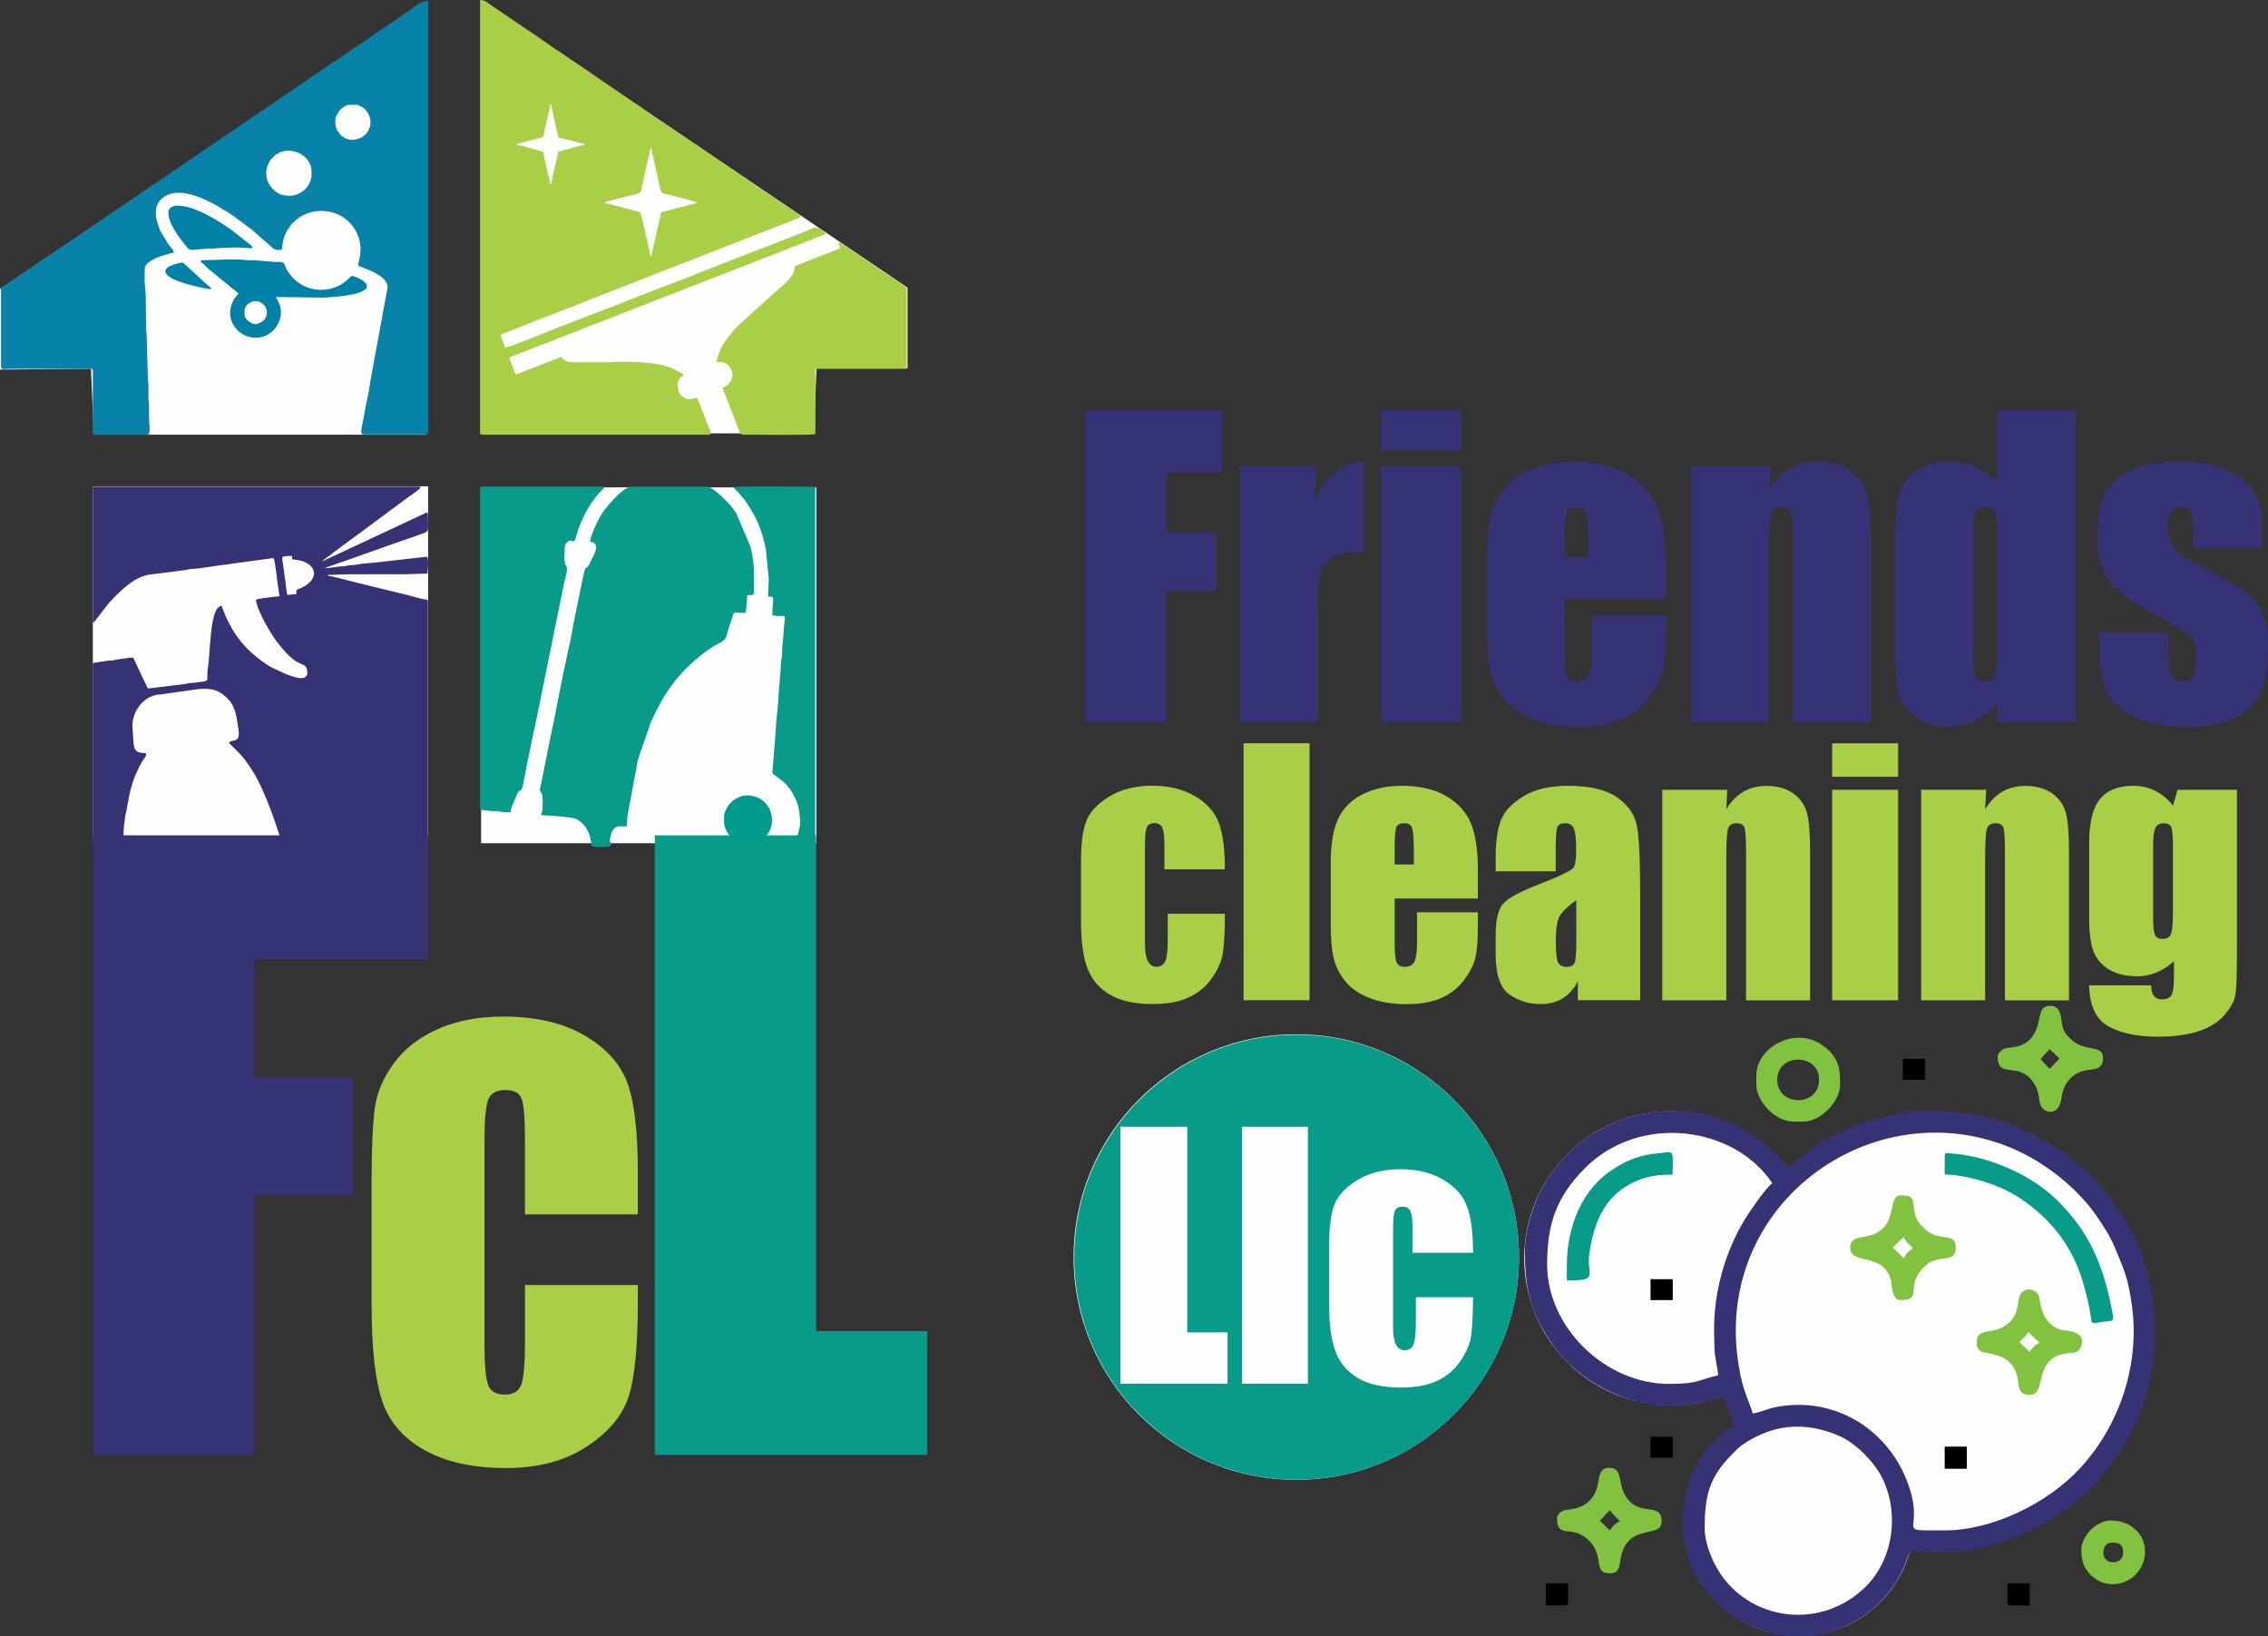
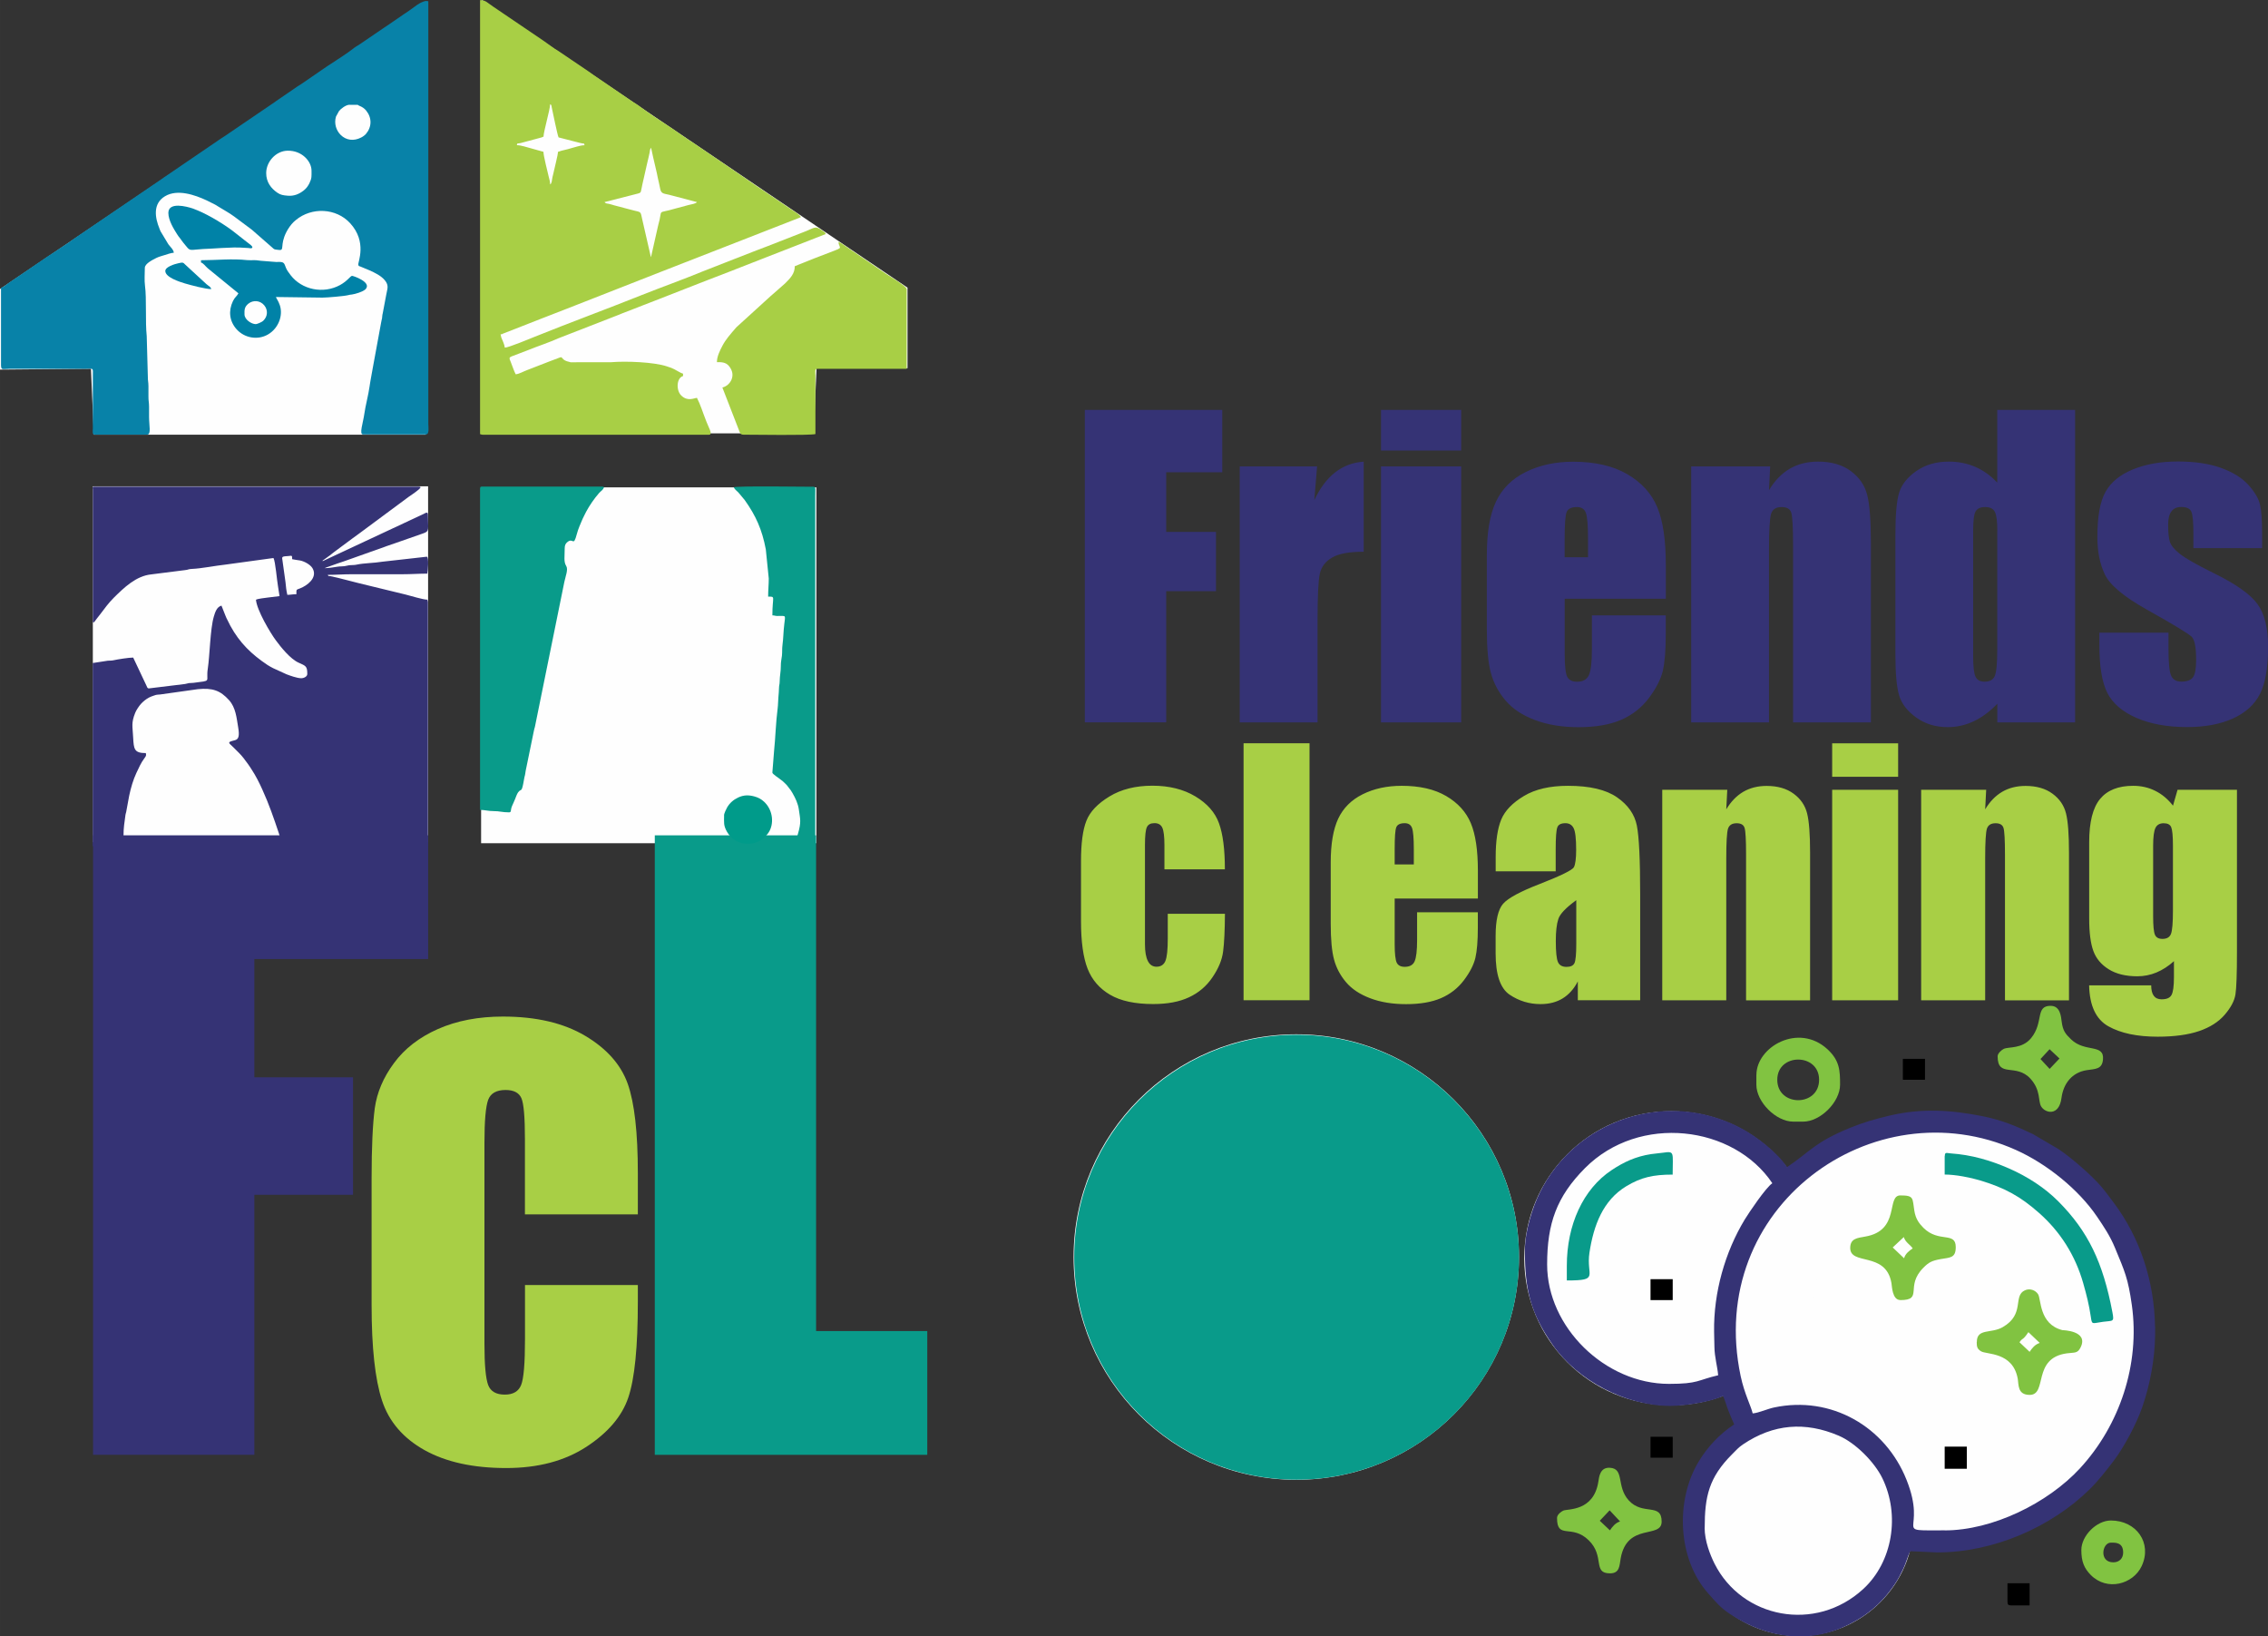
<svg xmlns="http://www.w3.org/2000/svg" xml:space="preserve" width="44.616mm" height="32.18mm" version="1.1" style="shape-rendering:geometricPrecision; text-rendering:geometricPrecision; image-rendering:optimizeQuality; fill-rule:evenodd; clip-rule:evenodd" viewBox="0 0 407.78 294.12">
  <rect x="0" y="0" width="407.78" height="294.12" fill="#333333" stroke="none" />
  <defs>
    <style type="text/css">
   
    .fil0 {fill:#FEFEFE}
    .fil9 {fill:#A8CF45}
    .fil10 {fill:#0882A8}
    .fil5 {fill:#353375}
    .fil8 {fill:black}
    .fil11 {fill:#0082A7}
    .fil12 {fill:#009B8A}
    .fil7 {fill:#81C341}
    .fil4 {fill:#FEFEFE;fill-rule:nonzero}
    .fil2 {fill:#A8CF45;fill-rule:nonzero}
    .fil3 {fill:#099B8A;fill-rule:nonzero}
    .fil1 {fill:#353375;fill-rule:nonzero}
    .fil6 {fill:#81C341;fill-rule:nonzero}
   
  </style>
  </defs>
  <g id="Capa_x0020_1">
    <g id="_2141456640240">
      <path class="fil0" d="M347.73 200.22c21.55,0 39.03,17.47 39.03,39.03 0,21.55 -17.47,39.03 -39.03,39.03 -21.55,0 -39.03,-17.47 -39.03,-39.03 0,-21.55 17.47,-39.03 39.03,-39.03z" />
      <path class="fil0" d="M323.45 252.74c11.41,0 20.67,9.25 20.67,20.67 0,11.41 -9.25,20.67 -20.67,20.67 -11.42,0 -20.67,-9.25 -20.67,-20.67 0,-11.41 9.25,-20.67 20.67,-20.67z" />
      <path class="fil0" d="M300.49 199.76c14.6,0 26.43,11.83 26.43,26.43 0,14.6 -11.83,26.43 -26.43,26.43 -14.6,0 -26.43,-11.83 -26.43,-26.43 0,-14.6 11.83,-26.43 26.43,-26.43z" />
      <path class="fil0" d="M233.07 185.93c22.11,0 40.04,17.93 40.04,40.04 0,22.11 -17.93,40.04 -40.04,40.04 -22.11,0 -40.04,-17.93 -40.04,-40.04 0,-22.11 17.93,-40.04 40.04,-40.04z" />
      <polygon class="fil0" points="16.69,87.42 76.97,87.42 76.97,151.4 16.69,151.4 " />
      <polygon class="fil0" points="86.5,87.61 146.78,87.61 146.78,151.58 86.5,151.58 " />
      <polygon class="fil0" points="86.63,77.9 146.3,77.9 146.82,66.04 163.17,66.19 163.17,51.71 86.63,0 " />
      <polygon class="fil0" points="76.54,78.14 16.87,78.14 16.35,66.29 -0,66.44 -0,51.96 76.54,0.25 " />
      <polygon class="fil1" points="16.73,150.16 76.98,150.16 76.98,172.4 45.73,172.4 45.73,193.66 63.47,193.66 63.47,214.78 45.73,214.78 45.73,261.52 16.73,261.52 " />
      <path class="fil2" d="M114.67 218.3l-20.29 0 0 -13.53c0,-3.94 -0.21,-6.39 -0.64,-7.37 -0.43,-0.97 -1.38,-1.46 -2.84,-1.46 -1.64,0 -2.69,0.59 -3.13,1.77 -0.44,1.2 -0.67,3.76 -0.67,7.7l0 36.15c0,3.79 0.23,6.25 0.67,7.42 0.44,1.15 1.44,1.72 2.99,1.72 1.49,0 2.48,-0.57 2.94,-1.74 0.46,-1.15 0.69,-3.88 0.69,-8.16l0 -9.8 20.29 0 0 3.04c0,8.08 -0.57,13.81 -1.71,17.17 -1.13,3.38 -3.66,6.34 -7.55,8.88 -3.91,2.54 -8.7,3.81 -14.41,3.81 -5.93,0 -10.82,-1.07 -14.68,-3.22 -3.84,-2.15 -6.4,-5.12 -7.65,-8.93 -1.25,-3.81 -1.87,-9.52 -1.87,-17.16l0 -22.75c0,-5.61 0.2,-9.82 0.57,-12.62 0.39,-2.81 1.53,-5.52 3.45,-8.11 1.9,-2.59 4.55,-4.65 7.93,-6.14 3.38,-1.49 7.27,-2.23 11.67,-2.23 5.96,0 10.88,1.15 14.78,3.46 3.87,2.3 6.42,5.17 7.65,8.62 1.22,3.45 1.82,8.8 1.82,16.07l0 7.4z" />
      <path class="fil3" d="M117.73 261.52l48.99 0 0 -22.24 -19.99 0c0,-29.7 0,-59.41 0,-89.12l-29 0 0 111.36z" />
      <path class="fil3" d="M233.13 186.01c22.09,0 39.99,17.91 39.99,39.99 0,22.09 -17.91,39.99 -39.99,39.99 -22.09,0 -39.99,-17.91 -39.99,-39.99 0,-22.09 17.91,-39.99 39.99,-39.99z" />
      <path class="fil1" d="M195.05 73.68l24.71 0 0 11.22 -10.08 0 0 10.72 8.95 0 0 10.65 -8.95 0 0 23.58 -14.63 0 0 -56.18zm41.76 10.16l-0.5 6.06c2.05,-4.36 5.01,-6.65 8.88,-6.91l0 16.19c-2.57,0 -4.46,0.34 -5.67,1.04 -1.21,0.7 -1.94,1.66 -2.22,2.9 -0.27,1.23 -0.41,4.08 -0.41,8.56l0 18.18 -13.99 0 0 -46.02 13.92 0zm25.91 -10.16l0 7.31 -14.42 0 0 -7.31 14.42 0zm0 10.16l0 46.02 -14.42 0 0 -46.02 14.42 0zm36.79 23.79l-18.18 0 0 9.98c0,2.08 0.15,3.43 0.45,4.04 0.31,0.6 0.89,0.9 1.75,0.9 1.08,0 1.8,-0.4 2.15,-1.2 0.37,-0.8 0.54,-2.36 0.54,-4.65l0 -6.08 13.28 0 0 3.41c0,2.85 -0.18,5.04 -0.53,6.57 -0.37,1.53 -1.21,3.16 -2.52,4.9 -1.31,1.74 -2.99,3.04 -5.02,3.92 -2.02,0.86 -4.56,1.3 -7.61,1.3 -2.96,0 -5.58,-0.43 -7.85,-1.29 -2.26,-0.85 -4.02,-2.02 -5.29,-3.52 -1.27,-1.49 -2.13,-3.14 -2.62,-4.93 -0.49,-1.79 -0.73,-4.39 -0.73,-7.82l0 -13.43c0,-4.02 0.54,-7.2 1.63,-9.53 1.09,-2.32 2.86,-4.11 5.34,-5.34 2.49,-1.24 5.33,-1.86 8.55,-1.86 3.93,0 7.17,0.75 9.73,2.24 2.56,1.49 4.36,3.47 5.39,5.93 1.03,2.45 1.54,5.92 1.54,10.38l0 6.1zm-13.99 -7.46l0 -3.36c0,-2.39 -0.13,-3.92 -0.39,-4.62 -0.26,-0.7 -0.79,-1.04 -1.6,-1.04 -0.99,0 -1.61,0.3 -1.85,0.89 -0.24,0.59 -0.36,2.18 -0.36,4.77l0 3.36 4.19 0zm32.75 -16.33l-0.21 4.27c1.02,-1.7 2.26,-2.98 3.73,-3.85 1.47,-0.85 3.16,-1.28 5.09,-1.28 2.4,0 4.37,0.57 5.89,1.7 1.53,1.13 2.51,2.56 2.95,4.29 0.44,1.72 0.66,4.59 0.66,8.62l0 32.27 -13.99 0 0 -31.88c0,-3.16 -0.11,-5.1 -0.32,-5.79 -0.2,-0.7 -0.78,-1.04 -1.74,-1.04 -1.01,0 -1.63,0.4 -1.89,1.2 -0.25,0.81 -0.38,2.94 -0.38,6.4l0 31.11 -13.99 0 0 -46.02 14.2 0zm54.83 -10.16l0 56.18 -13.99 0 0 -3.35c-1.35,1.41 -2.76,2.45 -4.24,3.15 -1.49,0.7 -3.04,1.05 -4.66,1.05 -2.18,0 -4.07,-0.57 -5.67,-1.72 -1.6,-1.15 -2.63,-2.47 -3.08,-3.98 -0.45,-1.5 -0.67,-3.95 -0.67,-7.36l0 -21.55c0,-3.54 0.22,-6.05 0.67,-7.53 0.45,-1.48 1.49,-2.78 3.11,-3.91 1.62,-1.12 3.56,-1.68 5.81,-1.68 1.74,0 3.33,0.32 4.78,0.95 1.44,0.63 2.76,1.56 3.94,2.83l0 -13.08 13.99 0zm-13.99 21.73c0,-1.68 -0.14,-2.82 -0.44,-3.4 -0.3,-0.58 -0.88,-0.86 -1.74,-0.86 -0.85,0 -1.42,0.26 -1.72,0.78 -0.3,0.52 -0.44,1.68 -0.44,3.48l0 22.55c0,1.87 0.14,3.1 0.43,3.69 0.28,0.59 0.82,0.89 1.62,0.89 0.91,0 1.53,-0.33 1.82,-0.99 0.31,-0.65 0.46,-2.26 0.46,-4.83l0 -21.3zm47.62 3.12l-12.36 0 0 -2.5c0,-2.13 -0.12,-3.47 -0.37,-4.04 -0.24,-0.57 -0.85,-0.85 -1.82,-0.85 -0.78,0 -1.37,0.26 -1.76,0.78 -0.39,0.52 -0.59,1.3 -0.59,2.34 0,1.41 0.09,2.45 0.3,3.1 0.19,0.66 0.78,1.39 1.76,2.17 0.97,0.79 2.98,1.94 6.02,3.44 4.06,1.99 6.71,3.86 7.98,5.62 1.27,1.75 1.91,4.31 1.91,7.66 0,3.75 -0.49,6.58 -1.46,8.49 -0.97,1.91 -2.59,3.39 -4.87,4.42 -2.28,1.03 -5.02,1.54 -8.24,1.54 -3.55,0 -6.6,-0.56 -9.13,-1.66 -2.53,-1.11 -4.27,-2.62 -5.22,-4.51 -0.95,-1.89 -1.42,-4.76 -1.42,-8.59l0 -2.21 12.43 0 0 2.9c0,2.46 0.15,4.06 0.46,4.8 0.32,0.73 0.94,1.1 1.85,1.1 0.99,0 1.68,-0.25 2.07,-0.75 0.39,-0.5 0.59,-1.55 0.59,-3.14 0,-2.2 -0.25,-3.57 -0.76,-4.13 -0.53,-0.56 -3.24,-2.2 -8.13,-4.94 -4.11,-2.31 -6.62,-4.4 -7.52,-6.3 -0.9,-1.88 -1.35,-4.12 -1.35,-6.71 0,-3.68 0.48,-6.39 1.46,-8.13 0.97,-1.75 2.62,-3.1 4.94,-4.05 2.32,-0.95 5.02,-1.42 8.08,-1.42 3.05,0 5.65,0.39 7.78,1.16 2.14,0.78 3.78,1.8 4.92,3.08 1.14,1.27 1.83,2.45 2.07,3.54 0.25,1.09 0.37,2.79 0.37,5.1l0 2.67z" />
      <path class="fil2" d="M220.22 156.27l-10.86 0 0 -4.38c0,-1.52 -0.13,-2.55 -0.38,-3.1 -0.25,-0.54 -0.72,-0.82 -1.4,-0.82 -0.68,0 -1.14,0.23 -1.37,0.71 -0.23,0.48 -0.35,1.54 -0.35,3.19l0 17.86c0,1.35 0.18,2.37 0.53,3.04 0.34,0.67 0.86,1.01 1.54,1.01 0.79,0 1.32,-0.35 1.61,-1.05 0.28,-0.7 0.42,-2.02 0.42,-3.98l0 -4.49 10.28 0c-0.02,3.02 -0.13,5.29 -0.33,6.79 -0.19,1.51 -0.84,3.06 -1.92,4.64 -1.07,1.59 -2.48,2.78 -4.22,3.59 -1.73,0.81 -3.87,1.21 -6.43,1.21 -3.25,0 -5.84,-0.55 -7.75,-1.67 -1.9,-1.11 -3.25,-2.67 -4.04,-4.67 -0.79,-2.02 -1.19,-4.86 -1.19,-8.56l0 -10.76c0,-3.22 0.32,-5.65 0.97,-7.28 0.64,-1.64 2.03,-3.09 4.15,-4.38 2.11,-1.28 4.68,-1.93 7.72,-1.93 3.01,0 5.58,0.64 7.72,1.92 2.13,1.28 3.55,2.88 4.25,4.83 0.71,1.95 1.06,4.7 1.06,8.27zm15.23 -22.66l0 46.2 -11.86 0 0 -46.2 11.86 0zm30.26 27.92l-14.95 0 0 8.21c0,1.71 0.13,2.82 0.37,3.32 0.25,0.5 0.73,0.74 1.44,0.74 0.89,0 1.48,-0.33 1.77,-0.98 0.3,-0.66 0.45,-1.94 0.45,-3.83l0 -5 10.92 0 0 2.8c0,2.35 -0.15,4.15 -0.44,5.4 -0.3,1.26 -0.99,2.6 -2.07,4.03 -1.08,1.43 -2.46,2.5 -4.13,3.22 -1.66,0.71 -3.75,1.07 -6.26,1.07 -2.43,0 -4.58,-0.35 -6.45,-1.06 -1.86,-0.7 -3.31,-1.66 -4.35,-2.89 -1.04,-1.23 -1.75,-2.58 -2.15,-4.06 -0.4,-1.47 -0.6,-3.61 -0.6,-6.43l0 -11.05c0,-3.31 0.45,-5.92 1.34,-7.84 0.9,-1.91 2.36,-3.38 4.39,-4.39 2.04,-1.02 4.38,-1.53 7.03,-1.53 3.23,0 5.9,0.61 8,1.84 2.1,1.23 3.58,2.85 4.43,4.88 0.85,2.02 1.27,4.87 1.27,8.54l0 5.01zm-11.51 -6.13l0 -2.76c0,-1.97 -0.11,-3.22 -0.32,-3.8 -0.21,-0.57 -0.65,-0.86 -1.31,-0.86 -0.82,0 -1.32,0.24 -1.52,0.73 -0.2,0.49 -0.29,1.79 -0.29,3.92l0 2.76 3.45 0zm25.53 1.23l-10.81 0 0 -2.54c0,-2.93 0.34,-5.19 1.01,-6.79 0.67,-1.59 2.03,-2.99 4.07,-4.21 2.03,-1.22 4.67,-1.83 7.93,-1.83 3.89,0 6.83,0.69 8.81,2.07 1.98,1.37 3.16,3.07 3.56,5.07 0.4,2.01 0.6,6.14 0.6,12.4l0 19 -11.21 0 0 -3.38c-0.7,1.36 -1.62,2.38 -2.73,3.06 -1.11,0.68 -2.43,1.02 -3.98,1.02 -2.02,0 -3.86,-0.56 -5.55,-1.69 -1.68,-1.14 -2.52,-3.61 -2.52,-7.44l0 -3.11c0,-2.83 0.45,-4.76 1.34,-5.79 0.9,-1.03 3.12,-2.23 6.66,-3.59 3.79,-1.49 5.81,-2.48 6.08,-3 0.26,-0.52 0.4,-1.56 0.4,-3.14 0,-1.98 -0.15,-3.26 -0.45,-3.86 -0.29,-0.59 -0.79,-0.9 -1.48,-0.9 -0.79,0 -1.28,0.25 -1.46,0.76 -0.19,0.5 -0.29,1.81 -0.29,3.92l0 3.96zm3.68 5.19c-1.86,1.35 -2.94,2.48 -3.23,3.4 -0.3,0.92 -0.45,2.22 -0.45,3.93 0,1.97 0.13,3.22 0.39,3.8 0.25,0.57 0.77,0.86 1.54,0.86 0.73,0 1.2,-0.22 1.42,-0.67 0.22,-0.45 0.33,-1.62 0.33,-3.52l0 -7.79zm27.15 -19.85l-0.18 3.52c0.84,-1.4 1.86,-2.45 3.07,-3.16 1.21,-0.7 2.6,-1.05 4.19,-1.05 1.98,0 3.59,0.47 4.85,1.4 1.26,0.92 2.06,2.1 2.42,3.52 0.36,1.41 0.54,3.78 0.54,7.09l0 26.54 -11.51 0 0 -26.22c0,-2.6 -0.09,-4.2 -0.26,-4.76 -0.17,-0.57 -0.64,-0.86 -1.43,-0.86 -0.83,0 -1.34,0.33 -1.56,0.98 -0.2,0.66 -0.31,2.41 -0.31,5.27l0 25.58 -11.51 0 0 -37.85 11.68 0zm30.72 -8.35l0 6.02 -11.86 0 0 -6.02 11.86 0zm0 8.35l0 37.85 -11.86 0 0 -37.85 11.86 0zm15.83 0l-0.18 3.52c0.84,-1.4 1.86,-2.45 3.07,-3.16 1.21,-0.7 2.6,-1.05 4.19,-1.05 1.98,0 3.59,0.47 4.85,1.4 1.26,0.92 2.06,2.1 2.42,3.52 0.36,1.41 0.54,3.78 0.54,7.09l0 26.54 -11.51 0 0 -26.22c0,-2.6 -0.09,-4.2 -0.26,-4.76 -0.17,-0.57 -0.64,-0.86 -1.43,-0.86 -0.83,0 -1.34,0.33 -1.56,0.98 -0.2,0.66 -0.31,2.41 -0.31,5.27l0 25.58 -11.51 0 0 -37.85 11.68 0zm45.09 0l0 29.16c0,3.93 -0.09,6.48 -0.27,7.63 -0.18,1.15 -0.83,2.37 -1.93,3.65 -1.11,1.29 -2.65,2.27 -4.61,2.94 -1.98,0.67 -4.46,1.01 -7.45,1.01 -3.68,0 -6.63,-0.62 -8.86,-1.87 -2.23,-1.25 -3.38,-3.7 -3.46,-7.36l11.16 0c0,1.67 0.62,2.51 1.87,2.51 0.9,0 1.49,-0.25 1.78,-0.77 0.29,-0.52 0.44,-1.6 0.44,-3.23l0 -2.86c-0.99,0.9 -2.04,1.57 -3.13,2.03 -1.1,0.46 -2.25,0.69 -3.46,0.69 -2.08,0 -3.8,-0.42 -5.14,-1.26 -1.35,-0.84 -2.27,-1.94 -2.76,-3.29 -0.5,-1.36 -0.75,-3.3 -0.75,-5.81l0 -13.75c0,-3.59 0.65,-6.18 1.95,-7.76 1.3,-1.58 3.29,-2.37 5.95,-2.37 1.45,0 2.77,0.3 3.97,0.9 1.2,0.59 2.27,1.48 3.2,2.67l0.82 -2.86 10.69 0zm-11.51 10.04c0,-1.73 -0.11,-2.83 -0.31,-3.31 -0.2,-0.48 -0.66,-0.71 -1.36,-0.71 -0.69,0 -1.18,0.27 -1.46,0.81 -0.28,0.54 -0.43,1.62 -0.43,3.21l0 12.72c0,1.69 0.11,2.79 0.32,3.29 0.21,0.51 0.67,0.76 1.35,0.76 0.79,0 1.31,-0.3 1.54,-0.91 0.23,-0.6 0.35,-1.99 0.35,-4.14l0 -11.72z" />
-       <path class="fil4" d="M213.47 202.55l0 36.97 7.24 0 0 9.23 -19.27 0 0 -46.2 12.03 0zm21.69 0l0 46.2 -11.86 0 0 -46.2 11.86 0zm29.67 22.66l-10.86 0 0 -4.38c0,-1.52 -0.13,-2.55 -0.38,-3.1 -0.25,-0.54 -0.72,-0.82 -1.4,-0.82 -0.68,0 -1.14,0.23 -1.37,0.71 -0.23,0.48 -0.35,1.54 -0.35,3.19l0 17.86c0,1.35 0.18,2.37 0.53,3.04 0.34,0.67 0.86,1.01 1.54,1.01 0.79,0 1.32,-0.35 1.61,-1.05 0.28,-0.7 0.42,-2.03 0.42,-3.98l0 -4.49 10.28 0c-0.02,3.02 -0.13,5.29 -0.33,6.79 -0.19,1.51 -0.84,3.06 -1.92,4.64 -1.07,1.59 -2.48,2.78 -4.21,3.59 -1.73,0.81 -3.88,1.21 -6.43,1.21 -3.25,0 -5.84,-0.55 -7.75,-1.67 -1.9,-1.11 -3.25,-2.67 -4.04,-4.67 -0.79,-2.02 -1.19,-4.86 -1.19,-8.56l0 -10.76c0,-3.22 0.32,-5.65 0.97,-7.28 0.64,-1.64 2.02,-3.09 4.15,-4.38 2.11,-1.28 4.68,-1.93 7.72,-1.93 3.01,0 5.58,0.64 7.72,1.92 2.13,1.28 3.55,2.88 4.25,4.83 0.71,1.95 1.06,4.7 1.06,8.27z" />
      <path class="fil5" d="M306.5 274.65c0,-5.64 0.76,-9.06 4.92,-13.22 0.72,-0.72 1.12,-1.21 1.98,-1.79 5.46,-3.68 11.17,-4.13 17.19,-1.56 3.03,1.29 6.45,4.76 7.85,7.64 3.21,6.6 1.88,15.05 -3.45,19.94 -8.58,7.87 -21.79,5.26 -26.73,-4.59 -0.79,-1.58 -1.77,-4.09 -1.77,-6.42zm80.99 -36.18l0 1.46c-0.08,4.43 -0.87,8.87 -2.35,13.12 -1.02,2.91 -3.21,7.05 -5.08,9.52 -1.31,1.73 -2.83,3.67 -4.35,5.16 -6.91,6.78 -17.26,11.34 -27.39,11.34l-4.87 -0.22c-0.47,0.97 -0.74,2.1 -1.25,3.17 -0.5,1.05 -0.87,1.78 -1.49,2.71 -2.42,3.62 -5.39,6.06 -9.43,7.83 -2,0.87 -4.04,1.38 -6.07,1.55l-3.31 0c-3.78,-0.32 -7.46,-1.72 -10.81,-3.94 -1.86,-1.23 -2.6,-2.22 -3.88,-3.64 -5.63,-6.24 -6.01,-16.84 -1.79,-23.8 1.64,-2.71 3.76,-4.93 6.38,-6.68 -0.36,-0.75 -0.71,-1.65 -1.05,-2.5 -0.35,-0.87 -0.59,-1.85 -0.95,-2.59 -2.03,0.98 -6.47,1.77 -9.52,1.77 -7.99,0 -16.66,-4.57 -21.11,-10.97 -3.92,-5.63 -5,-9.76 -5,-16.91 0,-3.69 1.43,-7.91 2.65,-10.4 6.36,-13 22.6,-18.75 36.08,-11.73 2.93,1.53 6.64,4.44 8.41,7.08 4.14,-2.77 4.88,-4.42 11.31,-7.05 2.39,-0.98 4.44,-1.57 7.1,-2.2 5.81,-1.37 11.07,-1.03 16.83,0.12 3.39,0.68 6.12,1.84 8.97,3.2l4.6 2.7c2.27,1.51 6.03,4.77 7.77,6.84 0.78,0.93 1.38,1.77 2.12,2.75 4.87,6.46 7.32,14.31 7.46,22.3zm-37.84 36.63c-9.79,0 -3,0.59 -6.86,-9.08 -3.81,-9.56 -13.54,-15.2 -23.85,-13 -1.16,0.25 -2.73,0.97 -3.81,1.06 -0.31,-1.34 -1.49,-3.54 -2.16,-6.69 -6.44,-30.42 23.88,-52.16 49.51,-40.66 5.53,2.48 11.25,7.09 14.57,11.99 1.22,1.8 2.34,3.46 3.23,5.62 1.74,4.21 2.34,5.43 3.02,10.26 1.5,10.63 -2.18,21.63 -9.36,29.39 -5.77,6.23 -15.7,11.12 -24.29,11.12zm-40.72 -27.88c-3.79,0.88 -3.52,1.55 -8.85,1.55 -11.49,0 -21.91,-10.19 -21.91,-21.46 0,-7.38 1.71,-12.19 6.8,-17.32 9.79,-9.84 26.75,-7.66 33.69,2.71 -1.18,0.79 -4.22,5.31 -4.97,6.54 -3.52,5.82 -5.61,13.08 -5.5,20.2 0.01,0.81 0.05,1.8 0.06,2.7 0.02,1.81 0.54,3.5 0.67,5.08z" />
      <path class="fil3" d="M349.65 207.82l0 3.32c1.97,0 4.64,0.54 6.28,1.03 4.54,1.35 7.34,2.91 10.71,5.89 3.73,3.3 6.48,7.53 7.93,12.65 0.59,2.09 1.03,3.8 1.35,5.97 0.22,1.55 0.19,1.2 2.2,0.93 1.81,-0.24 2.03,0.09 1.69,-1.7 -1.7,-9 -4.38,-14.57 -9.73,-19.95 -2.44,-2.45 -5.54,-4.46 -8.9,-5.93 -3.31,-1.45 -6.75,-2.44 -10.41,-2.69 -0.77,-0.05 -1.1,-0.31 -1.1,0.49z" />
      <path class="fil6" d="M366.87 190.38l1.64 -1.77 1.78 1.67 -1.77 1.87 -1.65 -1.78zm-7.7 -0.49c0,3.95 3.31,1.16 5.92,4.04 1.87,2.07 1.34,4.03 1.9,4.96 0.74,1.24 3.23,1.81 3.66,-1.51 0.34,-2.61 1.9,-4.59 4.52,-5 1.57,-0.24 2.77,-0.14 2.94,-1.89 0.28,-2.93 -3.22,-1.23 -5.72,-3.64 -0.99,-0.95 -1.49,-1.52 -1.7,-3.17 -0.13,-0.99 -0.26,-2.87 -2,-2.87 -2.8,0 -1.19,2.98 -3.5,5.8 -1.63,1.99 -4.05,1.52 -4.92,1.94 -0.38,0.18 -1.1,0.8 -1.1,1.33z" />
      <path class="fil6" d="M363.1 241.29c0.65,-0.94 0.51,-0.19 1.6,-1.82l2.04 1.94c-0.87,0.27 -1.41,0.98 -1.82,1.6l-1.82 -1.72zm-7.69 -0.05c0,0.86 0.08,1.23 0.77,1.67 0.97,0.62 5.7,0.07 6.6,4.9 0.2,1.06 -0.09,2.94 2.15,2.94 3.26,0 0.4,-6.63 6.7,-7.47 1.41,-0.19 1.91,0.06 2.47,-1.09 1.46,-3.01 -3.26,-3.07 -3.28,-3.08 -4.22,-1.07 -3.8,-5.58 -4.38,-6.46 -0.46,-0.71 -1.46,-1.11 -2.36,-0.7 -2.23,1 0.09,4.28 -4.01,6.63 -2.07,1.19 -4.64,0.16 -4.64,2.66z" />
      <path class="fil6" d="M287.64 273.37l1.77 -1.87 1.87 2c-0.86,0.26 -1.4,0.98 -1.82,1.6l-1.82 -1.72zm-7.69 -0.5c0,3.97 2.64,1.01 5.71,4.03 2.93,2.89 0.63,5.93 3.81,5.93 1.77,0 1.69,-1.37 1.93,-2.72 1.18,-6.47 7.36,-3.43 7.36,-6.58 0,-3.46 -3.39,-1.02 -5.92,-3.82 -2.29,-2.53 -0.7,-5.72 -3.4,-5.86 -1.78,-0.09 -1.92,1.64 -2.06,2.5 -0.85,5.38 -5.5,4.85 -6.3,5.2 -0.39,0.17 -1.13,0.73 -1.13,1.31z" />
      <path class="fil6" d="M340.3 224.25l2 -1.87c0.3,0.98 1.11,1.31 1.6,2.04 -0.62,0.41 -1.33,0.95 -1.55,1.77l-2.04 -1.94zm1.38 9.46c4.2,0 0.78,-2.45 4.14,-5.82 0.96,-0.96 1.47,-1.25 3.1,-1.55 1.68,-0.3 2.72,-0.16 2.72,-2.15 0,-2.87 -3.05,-0.71 -5.82,-3.48 -0.81,-0.82 -1.39,-1.63 -1.62,-3.03 -0.38,-2.28 0,-2.79 -2.52,-2.79 -2.58,0 0.05,6.32 -6.32,7.4 -1.5,0.26 -2.62,0.38 -2.69,1.92 -0.17,3.41 6.4,0.61 7.41,6.45 0.1,0.56 0.13,3.04 1.6,3.04z" />
      <path class="fil7" d="M319.55 194.1c0,-4.84 7.52,-4.84 7.52,0 0,4.9 -7.52,4.9 -7.52,0zm-3.76 -0.88l0 1.77c0,3.11 3.53,6.64 6.64,6.64l1.77 0c3.11,0 6.64,-3.53 6.64,-6.64 0,-2.51 -0.05,-4.32 -2.26,-6.37 -5.2,-4.8 -12.78,-0.44 -12.78,4.6z" />
      <path class="fil3" d="M281.71 227.52l0 2.66c6.02,0 3.43,-0.78 4.07,-5 0.75,-4.93 2.44,-9.42 6.64,-11.95 2.67,-1.6 4.83,-2.08 8.32,-2.08 0,-4 0.41,-4.25 -1.7,-3.94 -0.53,0.08 -1.46,0.15 -2.2,0.26 -2.74,0.42 -4.91,1.43 -7.08,2.88 -5.13,3.4 -8.05,9.84 -8.05,17.18z" />
      <path class="fil7" d="M379.97 280.85c-2.6,0 -2.03,-3.54 -0.44,-3.54 0.74,0 2.21,-0.1 2.21,1.77 0,1.07 -0.7,1.77 -1.77,1.77zm-5.75 -2.21c0,2.05 0.49,3.27 1.7,4.49 2.94,2.96 7.62,1.66 9.15,-1.61 1.93,-4.14 -0.95,-8.19 -5.54,-8.19 -2.57,0 -5.31,2.74 -5.31,5.31z" />
      <polygon class="fil8" points="349.65,264.03 353.63,264.03 353.63,260.05 349.65,260.05 " />
-       <path class="fil8" d="M277.95 288.59l3.32 0c0.51,0 0.66,-0.15 0.66,-0.66l0 -3.32 -3.98 0 0 3.98z" />
      <path class="fil8" d="M360.94 287.93c0,0.51 0.15,0.66 0.66,0.66l3.32 0 0 -3.98 -3.98 0 0 3.32z" />
      <polygon class="fil8" points="296.76,233.71 300.75,233.71 300.75,229.95 296.76,229.95 " />
      <polygon class="fil8" points="296.76,262.04 300.75,262.04 300.75,258.28 296.76,258.28 " />
      <polygon class="fil8" points="342.13,194.1 346.11,194.1 346.11,190.34 342.13,190.34 " />
      <path class="fil5" d="M52.53 100.52c0.48,0.11 0.86,0.14 1.4,0.23 0.69,0.12 1.8,0.68 2.23,1.35 0.01,0.02 0.03,0.05 0.04,0.07 0.03,0.04 0.14,0.27 0.14,0.29 0.57,1.51 -1.07,2.78 -2.37,3.3 -0.72,0.29 -0.68,0.11 -0.68,1.06 -0.7,0 -1.08,0.11 -1.63,0.11 -0.16,-0.68 -0.27,-1.51 -0.33,-2.28l-0.56 -4.02c-0.13,-0.62 0.04,-0.6 1.11,-0.68 0.6,-0.04 0.65,-0.19 0.65,0.56zm-35.84 -12.71l0 23.79c0,0.42 -0.03,0.04 0.11,0.33 0.22,-0.16 0.39,-0.45 0.59,-0.71 0.23,-0.3 0.4,-0.5 0.62,-0.79 0.77,-1.03 1.54,-2.07 2.45,-2.98 1.84,-1.82 4.02,-3.94 6.77,-4.2l6.07 -0.77c0.54,-0.04 0.52,-0.19 1.2,-0.21 1.66,-0.06 4.26,-0.59 6.07,-0.78l8.6 -1.18c0.35,0.61 0.62,4.04 0.81,5.06l0.28 1.79 -2.13 0.26c-0.57,0.1 -1.62,0.16 -2.11,0.39 0.16,1.9 2.59,5.97 3.57,7.29 0.91,1.23 2.59,3.35 4.11,4.03 1.27,0.57 1.55,0.61 1.55,2.03 0,0.47 -0.62,0.76 -1.09,0.76 -0.75,0 -2.02,-0.47 -2.65,-0.71l-2.39 -1.09c-0.41,-0.23 -0.69,-0.35 -1.04,-0.59 -2.85,-1.91 -4.98,-3.95 -6.66,-7.03l-0.73 -1.45c-0.01,-0.02 -0.02,-0.05 -0.03,-0.08 -0.01,-0.02 -0.02,-0.05 -0.03,-0.08 -0.01,-0.03 -0.05,-0.12 -0.07,-0.15l-0.74 -1.87c-0.86,0.23 -1.15,1.22 -1.38,1.99 -0.65,2.22 -0.72,7 -1.08,9.35 -0.38,2.48 0.86,2.09 -2.57,2.54 -0.29,0.04 -0.53,0.01 -0.82,0.05 -0.15,0.02 -0.55,0.14 -0.7,0.16l-6.49 0.79c-0.31,0 -0.32,-0.23 -0.46,-0.52l-2.37 -5.02c-0.81,0 -2.76,0.31 -3.63,0.5 -0.34,0.07 -0.57,0.03 -0.92,0.06l-2.73 0.42 0 32.91c1.21,0.28 3.65,0.11 5,0.11 0.59,0 0.54,-1.5 0.54,-2.07 -0.01,-1.22 0.18,-2.43 0.35,-3.66 0.02,-0.15 0.08,-0.29 0.13,-0.52l0.54 -2.93c0.3,-1.4 0.71,-2.84 1.31,-4.12 0.45,-0.96 0.83,-1.81 1.42,-2.6 0.3,-0.41 0.36,-0.48 0.26,-0.93 -2.09,0 -2.17,-0.69 -2.28,-2.83 -0.1,-1.99 -0.37,-2.58 0.37,-4.41 0.19,-0.49 0.7,-1.23 1.02,-1.59 0.37,-0.42 0.98,-0.91 1.45,-1.15 0.33,-0.17 0.55,-0.24 0.93,-0.37 0.48,-0.17 0.54,-0.14 1.11,-0.19l6.76 -0.95c2.62,-0.26 4.03,0.23 5.6,1.97 1.22,1.36 1.35,3.17 1.64,4.87 0.5,2.89 -0.68,2.07 -1.61,2.7 0.08,0.33 -0.02,0.08 0.12,0.31l0.67 0.64c0.34,0.33 0.59,0.59 0.92,0.92 0.64,0.63 1.07,1.23 1.61,1.97 0.27,0.36 0.47,0.69 0.7,1.04 0.74,1.12 1.37,2.36 1.93,3.61 1.19,2.6 2.07,5.16 2.98,7.88 0.17,0.5 0.27,0.93 0.42,1.43 0.15,0.49 0.16,0.99 0.86,0.99l24.87 0c0.33,0 0.65,-0.1 0.65,-0.43l0 -43.45c0,-0.29 -0.05,-0.3 -0.11,-0.54 -0.78,0 -2.98,-0.69 -3.87,-0.91l-8.47 -2.06c-1.69,-0.4 -3.35,-0.9 -5.05,-1.25 -0.55,-0.11 -0.24,0.15 -0.52,-0.24 1.57,0 2.76,-0.11 4.34,-0.11l9.12 0c1.63,0 2.9,-0.11 4.45,-0.11 0.11,-0.45 0.33,-3.04 -0.11,-3.04l-8 0.9c-1.39,0.24 -3.29,0.24 -4.58,0.52 -0.47,0.1 -0.64,0.06 -1.2,0.1 -0.34,0.02 -0.74,0.15 -1.01,0.18 -0.42,0.06 -0.79,0.02 -1.22,0.09 -0.71,0.11 -1.63,0.27 -2.34,0.27 0.02,-0.02 0.06,-0.06 0.07,-0.04 0.02,0.03 0.09,-0.04 0.15,-0.06l2.08 -0.74c0.45,-0.14 0.76,-0.24 1.22,-0.41l7.29 -2.59c0.1,-0.04 0.21,-0.08 0.32,-0.12l2.42 -0.84c0.03,-0.01 0.25,-0.09 0.32,-0.11l3.86 -1.35c1.21,-0.4 0.84,-0.76 0.84,-3.4 0,-0.58 -0.56,-0.2 -0.6,-0.18 -0.03,0.01 -0.12,0.06 -0.15,0.08l-17.84 8.34c-0.3,0.13 0.14,0.08 -0.42,0.12l1.07 -0.78c0.43,-0.27 0.73,-0.59 1.11,-0.85l3.3 -2.45c0.43,-0.31 0.73,-0.52 1.13,-0.82l8.92 -6.61c0.34,-0.25 2.02,-1.31 2.17,-1.74 -0.13,-0.07 -0.12,-0.11 -0.33,-0.11l-58.33 0c-0.25,0 -0.33,0.08 -0.33,0.33z" />
      <path class="fil9" d="M108.69 36.33l5.36 -1.37c1.2,-0.31 1.13,-0.21 1.28,-1 0.23,-1.23 0.59,-2.54 0.83,-3.74 0.12,-0.62 0.32,-1.31 0.43,-1.85 0.08,-0.41 0.12,-0.53 0.2,-0.89 0.09,-0.39 0.02,-0.58 0.27,-0.93 0.28,1.22 0.5,2.4 0.82,3.63 0.17,0.68 0.27,1.19 0.41,1.88 0.11,0.55 0.3,1.22 0.41,1.87 0.18,1.04 0.8,0.83 2.05,1.2l4.56 1.2c-0.22,0.29 -0.9,0.38 -1.53,0.53l-2.39 0.64c-3.48,1.05 -2.12,-0.2 -3.06,3.04l-1.28 5.67c-0.02,-0.02 -0.04,-0.08 -0.04,-0.07l-1.46 -6.36c-0.09,-0.34 -0.15,-0.64 -0.22,-0.98 -0.15,-0.75 -0.3,-0.7 -1.33,-0.95 -0.43,-0.1 -0.42,-0.13 -0.85,-0.22l-2.76 -0.73c-0.4,-0.11 -0.53,-0.17 -0.85,-0.24 -0.46,-0.11 -0.63,-0.03 -0.86,-0.34zm-10.97 -11.73c0,-0.96 1.19,-4.9 1.19,-5.87 0.31,0.22 0.18,0.08 0.29,0.58 0.23,1.05 1.02,4.96 1.23,5.39l3.88 1c0.81,0.22 0.65,-0.09 0.79,0.41 -0.79,0 -1.71,0.37 -2.4,0.53 -0.35,0.09 -0.28,0.08 -0.59,0.17l-1.22 0.3c-0.25,0.07 -0.28,0.12 -0.57,0.19 0,0.57 -0.62,2.86 -0.78,3.68 -0.06,0.32 -0.12,0.47 -0.19,0.78 -0.16,0.7 -0.09,1.15 -0.44,1.4 0,-0.57 -0.11,-0.78 -0.27,-1.47 -0.21,-0.9 -0.93,-3.7 -0.93,-4.4l-2.29 -0.64c-0.72,-0.18 -1.71,-0.55 -2.49,-0.55 0.12,-0.47 0.02,-0.24 0.42,-0.34 0.06,-0.01 0.16,-0.02 0.28,-0.05l3.77 -1.01c0.28,-0.1 -0.14,-0.01 0.31,-0.13zm-11.4 53.44c0.24,0.06 0.25,0.11 0.54,0.11l40.62 0c0.76,0 -0.14,-1.45 -0.44,-2.28 -0.09,-0.26 -0.05,-0.15 -0.15,-0.39 -0.51,-1.27 -0.95,-2.75 -1.58,-3.96 -0.58,0.05 -1.68,0.7 -2.83,-0.43 -0.95,-0.93 -0.85,-3.17 0.33,-3.49l0 -0.43c-0.57,-0.15 -1.41,-0.78 -2.11,-1.04 -0.03,-0.01 -0.05,-0.02 -0.08,-0.03l-0.49 -0.16c-0.03,-0.01 -0.05,-0.02 -0.08,-0.03 -0.03,-0.01 -0.05,-0.02 -0.08,-0.03 -2.36,-0.81 -7.43,-0.99 -10.08,-0.77l-7.3 0.01c-0.4,-0.11 -0.92,-0.2 -1.25,-0.49 -0.66,-0.6 0.06,-0.59 -2.48,0.31l-4.07 1.58c-0.68,0.24 -1.4,0.7 -2.07,0.76 -0.34,-0.65 -0.61,-1.54 -0.9,-2.25 -0.01,-0.02 -0.16,-0.38 -0.16,-0.39 -0.11,-0.36 -0.01,-0.42 0.34,-0.58l3.06 -1.17c1.74,-0.71 3.61,-1.3 5.31,-2.07l8.92 -3.47c0.63,-0.25 1.23,-0.47 1.8,-0.7 0.62,-0.25 1.14,-0.48 1.79,-0.71l7.12 -2.77c2.38,-0.96 4.7,-1.81 7.11,-2.78l4.39 -1.69c0.33,-0.12 0.54,-0.22 0.93,-0.37l16.01 -6.25c-0.08,-0.32 0.03,-0.14 -0.26,-0.4 -0.01,-0.01 -0.34,-0.25 -0.38,-0.27 -1.34,-0.97 -1.38,-0.37 -3.63,0.43l-6.09 2.38c-0.24,0.1 -0.17,0.07 -0.39,0.15l-1.34 0.51c-0.31,0.11 -0.57,0.21 -0.86,0.33l-2.65 1.04c-0.38,0.15 -0.46,0.19 -0.86,0.33l-5.62 2.2c-3.63,1.5 -7.32,2.8 -10.96,4.25 -6.37,2.55 -12.85,4.92 -19.22,7.49 -0.85,0.34 -4.75,1.97 -5.42,1.97 -0.05,-0.57 -0.4,-1.23 -0.61,-1.78 -0.01,-0.02 -0.02,-0.05 -0.03,-0.08l-0.12 -0.53c0.57,-0.05 0.12,-0.01 0.42,-0.12 0.02,-0.01 0.05,-0.02 0.08,-0.03l7.1 -2.78c0.02,-0.01 0.05,-0.02 0.08,-0.03 0.2,-0.08 0.06,-0.03 0.23,-0.09l3.91 -1.52c0.02,-0.01 0.05,-0.02 0.08,-0.03l16.93 -6.64c0.02,-0.01 0.05,-0.02 0.08,-0.03l4.3 -1.68c0.21,-0.08 0.2,-0.08 0.47,-0.18 0.55,-0.2 1.06,-0.41 1.64,-0.64l18.67 -7.29c-0.13,-0.48 -1.56,-1.27 -2.06,-1.62l-4.93 -3.34c-0.33,-0.21 -0.54,-0.35 -0.86,-0.56l-1.8 -1.24c-0.18,-0.12 -0.29,-0.21 -0.45,-0.32l-9.37 -6.38c-0.32,-0.21 -0.63,-0.37 -0.93,-0.59 -0,-0 -0.17,-0.14 -0.18,-0.15l-0.71 -0.48c-0.6,-0.39 -1.14,-0.8 -1.74,-1.2 -2.1,-1.39 -4.25,-2.76 -6.26,-4.28 -0.3,-0.23 -0.61,-0.37 -0.93,-0.59l-7.1 -4.85c-0.34,-0.25 -0.55,-0.4 -0.89,-0.63l-5.38 -3.64c-0.95,-0.56 -1.8,-1.24 -2.7,-1.86l-9 -6.1c-1.12,-0.74 -1.35,-1.19 -2.39,-1.19l0 77.99z" />
      <path class="fil10" d="M47.86 31.11c0,-2.02 1.72,-3.96 3.8,-4.02 2.62,-0.07 4.35,1.91 4.35,3.59 0,0.99 0.07,1.34 -0.37,2.24l-0.11 0.21c-0.27,0.49 -0.53,0.79 -0.94,1.12 -0.81,0.64 -1.75,1.03 -2.86,0.93 -0.82,-0.07 -1.28,-0.14 -1.85,-0.53 -1.15,-0.78 -2.02,-1.91 -2.02,-3.54zm14.99 -12.27l1.3 0c0.33,0 0.12,0.05 0.47,0.18 0.45,0.18 0.87,0.43 1.21,0.85 1.07,1.33 1.03,2.94 -0.03,4.2 -0.19,0.23 -0.58,0.51 -0.87,0.65 -1.29,0.67 -2.69,0.53 -3.69,-0.48 -0.78,-0.78 -1.21,-2.03 -0.83,-3.29l0.54 -0.98c0.32,-0.43 1.26,-1.14 1.9,-1.14zm-62.67 32.91l-0 13.47c-0.02,1.47 0.09,1.09 1.63,1.08l13.47 0c1.6,-0.01 1.42,-0.28 1.41,1.3l-0 9.45c-0.01,0.5 -0.15,1.08 0.33,1.08l9.45 0c0.74,0 0.33,-1.7 0.33,-3.15 0,-0.62 -0,-1.23 0,-1.85 0,-0.79 -0.12,-1.08 -0.11,-1.84 0,-0.62 0,-1.23 0,-1.85 0,-0.74 -0.12,-0.99 -0.11,-1.73l-0.2 -7.3c-0.28,-2.53 -0,-6.76 -0.31,-9.03 -0.14,-1.04 -0.03,-2.17 -0.03,-3.23 0,-0.78 1.5,-1.49 2.11,-1.8 0.48,-0.23 0.94,-0.33 1.46,-0.5 0.48,-0.15 1.11,-0.38 1.64,-0.42 -0.05,-0.58 -0.66,-1.07 -0.98,-1.52l-1.39 -2.31c-0.12,-0.23 -0.08,-0.19 -0.19,-0.46 -0.84,-2.01 -1.25,-4.54 0.99,-5.87 2.22,-1.32 5.33,-0.25 7.49,0.76l1.52 0.76c0.2,0.11 0.29,0.18 0.47,0.29 0.96,0.61 2.03,1.16 2.94,1.84l3.11 2.32c0.02,0.01 0.04,0.03 0.06,0.05 0.02,0.01 0.04,0.03 0.06,0.05 0.02,0.01 0.04,0.04 0.06,0.05 0.1,0.09 0.13,0.11 0.23,0.2l3.19 2.79c0.02,0.02 0.04,0.04 0.06,0.05 0.53,0.49 0.39,0.39 1.26,0.5 1.11,0.14 0.13,-0.8 1.35,-3.2 0.32,-0.63 0.81,-1.34 1.32,-1.83 0.08,-0.07 0.09,-0.08 0.17,-0.15l0.23 -0.2c2.83,-2.35 7.24,-2.17 9.75,0.57 3.11,3.38 1.38,7.01 1.47,7.46 0.06,0.31 0.12,0.23 0.39,0.34l1.61 0.67c0.96,0.43 2.09,0.97 2.77,1.79 0.82,0.99 0.41,1.6 0.24,2.68l-0.62 3.29c-0.1,0.34 -0.06,0.48 -0.12,0.85 -0.06,0.33 -0.12,0.47 -0.17,0.8l-1.5 8.16c-0.1,0.65 -0.2,1.04 -0.3,1.66 -0.12,0.72 -0.18,0.96 -0.28,1.68 -0.19,1.43 -0.75,3.5 -0.94,4.92 -0.22,1.6 -0.97,3.68 -0.23,3.68l11.3 0c0.67,0 0.44,-1.31 0.44,-1.96l0 -75.92c-1.26,-0.29 -2.68,1.29 -4.34,2.29l-3.03 2.08c-0.22,0.15 -0.36,0.25 -0.59,0.39l-4.2 2.86c-0.4,0.3 -0.79,0.47 -1.19,0.77 -0.03,0.02 -0.1,0.08 -0.12,0.1 -1.21,0.95 -2.76,1.91 -4.07,2.78 -0.24,0.16 -0.37,0.23 -0.59,0.38l-4.76 3.27c-0.47,0.29 -0.83,0.5 -1.25,0.82l-3.29 2.25c-0.02,0.01 -0.04,0.03 -0.06,0.05 -0.02,0.01 -0.04,0.03 -0.06,0.05l-8.47 5.76c-0.02,0.01 -0.04,0.03 -0.06,0.05 -0.38,0.27 -0.8,0.52 -1.18,0.77l-9.56 6.52c-0.41,0.29 -0.8,0.52 -1.22,0.84l-15.78 10.73c-0.7,0.58 -2.48,1.65 -3.36,2.29 -0.42,0.31 -0.78,0.47 -1.19,0.77l-7.17 4.88c-0.4,0.27 -0.8,0.68 -1.26,0.8z" />
      <path class="fil9" d="M142.9 47.84c0,1.35 -0.78,2.15 -1.76,3.12l-2.25 1.98c-0.02,0.01 -0.04,0.03 -0.06,0.05 -0.14,0.12 -0.17,0.15 -0.29,0.25l-6.14 5.59c-0.11,0.12 -0.1,0.1 -0.2,0.23 -0.83,0.97 -1.73,1.96 -2.32,3.11 -0.46,0.89 -0.98,1.9 -0.98,2.93 0.73,0 1.55,-0.03 2.15,0.68 1.44,1.71 0.21,3.56 -1.17,3.88l2.98 7.67c0.19,0.46 0.22,0.81 0.82,0.81 2,0 11.76,0.16 12.93,-0.11l-0 -10.54c-0.01,-0.52 -0.16,-1.19 0.33,-1.19l16.08 0 0 -14.34c0,-0.48 -3.18,-2.38 -3.69,-2.72l-8.13 -5.55c-0.17,-0.11 -0.27,-0.12 -0.45,-0.2 0.13,1.53 1.46,0.68 -3.23,2.53l-0.94 0.36c-0.02,0.01 -0.05,0.02 -0.08,0.03l-3.57 1.43z" />
-       <path class="fil3" d="M106.08 97.37c0.37,0.18 0.42,0.01 0.74,0.24 0.95,0.69 -0.25,2.45 -0.57,3.19 -1.03,2.42 -0.79,-0.05 -1.42,2.92l-1.75 8.56c-0.28,1.39 -0.49,2.96 -0.85,4.36 -0.1,0.4 -0.09,0.19 -0.17,0.7l-0.44 2.17c-0.38,1.43 -0.7,3.46 -1.02,4.95 -0.51,2.36 -0.9,4.86 -1.46,7.23l-1.89 9.4c-0.08,0.36 -0.26,0.7 -0.13,1.09l0.17 0.28c0.45,0.7 0.23,2.27 0.23,3.13 0,0.64 -0.78,1 0.53,0.99 0.93,-0.01 4.85,0.37 5.31,0.55 1.9,0.76 2.95,2.9 2.95,4.98 0.82,0.19 2.86,0.27 3.58,-0.11 -0.26,-1.1 -0.37,-0.67 0.03,-2.15 0.05,-0.18 0.09,-0.3 0.18,-0.47 0.04,-0.08 0.06,-0.12 0.12,-0.2l0.15 -0.18c0.77,-0.81 1.47,-0.3 2.34,-0.48 0,-1.02 0.14,-2.18 0.36,-3.23l1.59 -8.51c0.09,-0.4 0.12,-0.4 0.22,-0.76l2.12 -6.13c0.11,-0.28 0.19,-0.4 0.31,-0.67 1.28,-2.82 2.89,-5.55 4.94,-7.88l1.16 -1.23c0.02,-0.02 0.04,-0.04 0.05,-0.05l0.11 -0.11c1.74,-1.64 3.68,-3.3 5.83,-4.38 1.36,-0.68 1.05,-1.05 1.94,-3.6 0.83,-2.39 0.14,-1.79 2.45,-1.79 0.45,0 0.31,-0.44 0.37,-0.93 0.05,-0.4 0.1,-0.99 0.14,-1.28 0.03,-0.24 0.01,-0.42 0.03,-0.63 0.05,-0.48 -0.1,-0.34 0.27,-0.36 1.32,-0.05 0.93,0.33 0.93,-4.95 0,-0.72 -0.38,-2.93 -0.56,-3.67l-2.59 -6.1c-0.2,-0.28 -0.36,-0.51 -0.59,-0.82 -0.75,-1.04 -3.57,-3.96 -4.73,-3.96l-13.58 0c-1.44,0 -4.84,4 -5.5,5.25 -0.28,0.53 -0.47,0.89 -0.74,1.43 -0.13,0.26 -0.23,0.47 -0.34,0.74 -0.32,0.75 -0.73,1.66 -0.8,2.46z" />
      <path class="fil3" d="M86.31 87.81l0 57.78c0.9,0 1.44,0.22 2.5,0.22 0.99,-0.01 1.47,0.22 2.71,0.22 0.49,0 0.2,-0.37 0.56,-1.18 0.19,-0.43 0.36,-0.78 0.53,-1.21 0.15,-0.37 0.33,-0.91 0.54,-1.2 0.6,-0.83 0.62,0.32 1.08,-2.4 0.07,-0.43 0.07,-0.34 0.16,-0.71 0.07,-0.28 0.06,-0.46 0.12,-0.75l1.48 -7.21c0.07,-0.44 0.11,-0.37 0.18,-0.69l5.3 -26.09c0.23,-1.06 0.71,-2.22 0.34,-2.83 -0.49,-0.79 -0.28,-1.65 -0.28,-3.2 0,-0.52 0.16,-0.85 0.44,-1.08 1.12,-0.98 1.09,0.99 1.75,-1.51 0.12,-0.47 0.28,-0.9 0.47,-1.38l0.55 -1.3c0.25,-0.49 0.39,-0.83 0.65,-1.31 0.6,-1.12 1.47,-2.38 2.31,-3.34 0.31,-0.36 0.76,-0.57 0.89,-1.06 -0.13,-0.07 -0.12,-0.11 -0.33,-0.11l-21.61 0c-0.25,0 -0.33,0.08 -0.33,0.33z" />
      <path class="fil3" d="M131.93 87.59c0.13,0.36 0.53,0.64 0.81,0.92l1.14 1.36c2.04,2.85 3.15,5.38 3.81,8.89l0.53 5.23c0,1.13 -0.11,2.03 -0.11,3.26 1.39,0 0.76,-0.09 0.76,3.37 0.48,0.01 0.38,0.09 0.87,0.11 0.29,0.01 0.74,-0.04 0.99,-0.01 0.46,0.05 0.48,-0.01 0.28,1.5 -0.15,1.15 -0.16,2.57 -0.33,3.8 -0.08,0.55 -0.02,1.22 -0.09,1.86 -0.07,0.63 -0.21,1.08 -0.2,1.86 0.01,0.97 -0.19,1.64 -0.21,2.83 -0.01,0.52 -0.09,0.49 -0.11,0.98 -0.04,0.76 -0.05,1.14 -0.12,1.84 -0.05,0.54 -0.05,1.34 -0.13,1.94 -0.33,2.52 -0.4,5.36 -0.64,7.62l-0.31 3.93c0,0.28 1.16,0.97 1.9,1.58l0.66 0.64c0.01,0.02 0.03,0.04 0.05,0.06 0.26,0.31 0.45,0.56 0.71,0.92l0.29 0.47c0.53,0.93 1,1.89 1.15,2.97 0.25,1.76 0.46,2.25 -0.16,4.37 -0.12,0.42 -0.2,0.73 -0.35,1.06 -0.7,1.58 -1.16,1.29 2.92,1.29 0.29,0 0.3,-0.05 0.54,-0.11l0 -62.89c0,-0.33 0.01,-0.66 0.01,-0.99 0,-0.4 0.08,-0.75 -0.34,-0.75 -1.4,0 -14.1,-0.18 -14.34,0.11z" />
      <path class="fil11" d="M46.02 58.27c-0.88,0 -2.06,-0.88 -2.06,-1.74 0,-0.69 -0.09,-1.3 0.68,-1.93 0.89,-0.72 2.16,-0.6 2.89,0.31 0.66,0.81 0.62,1.96 -0.18,2.73 -0.33,0.32 -1.17,0.62 -1.33,0.62zm-9.88 -11.51l0 0.43c0.44,0.12 0.72,0.61 1.23,1.05l5.5 4.49c-0.29,0.54 -0.64,0.67 -0.99,1.4 -0.84,1.75 -0.64,3.59 0.64,5.04 1.42,1.6 3.81,2.03 5.67,0.95 1.93,-1.13 2.73,-3.47 2.12,-5.26 -0.28,-0.82 -0.62,-1.19 -0.7,-1.47l8.36 0.11c0.79,0 3.95,-0.26 4.66,-0.45 0.28,-0.08 0.27,-0.06 0.65,-0.11 0.68,-0.1 1.91,-0.49 2.37,-0.89 0.15,-0.13 0.06,-0.03 0.16,-0.17 0.91,-1.2 -2.26,-2.29 -2.51,-2.29 -0.3,0 -0.79,0.9 -2.16,1.65 -3.02,1.65 -6.87,0.85 -8.89,-1.78l-0.5 -0.69c-0.64,-0.95 -0.41,-1.54 -1.16,-1.66 -0.36,-0.06 -0.85,0.02 -1.27,-0.04l-2.42 -0.19c-0.49,-0.03 -0.59,-0.11 -1.19,-0.11 -0.4,-0 -0.9,0.03 -1.29,-0.01 -2.65,-0.3 -5.6,0.02 -8.27,0.02z" />
      <path class="fil11" d="M30.27 38.28c0,1.33 0.99,2.91 1.54,3.78 0.19,0.31 0.32,0.48 0.55,0.76 0.23,0.27 0.33,0.49 0.55,0.75 1.63,1.93 0.5,1.26 5.08,1.12l1.85 -0.11c2.23,-0.06 2.05,-0.18 4.78,0 0.29,0.02 0.5,0.09 0.62,0.03 0.49,-0.25 -0.49,-0.78 -1.22,-1.39l-1.64 -1.29c-1.77,-1.44 -4.77,-3.25 -6.86,-4.11l-0.86 -0.34c-1.06,-0.35 -4.39,-1.26 -4.39,0.8z" />
      <path class="fil12" d="M130.19 146.57c0,1.26 -0.14,1.8 0.52,2.95 1.39,2.41 4.53,2.86 6.6,1.13 0.31,-0.26 0.72,-0.73 0.91,-1.04 0.95,-1.49 0.78,-3.81 -0.66,-5.31l-0.16 -0.16c-0.55,-0.51 -1.08,-0.79 -1.84,-0.99 -0.97,-0.25 -1.85,-0.25 -2.83,0.21 -0.85,0.4 -1.54,0.99 -2,1.8 -0.14,0.24 -0.55,1.08 -0.55,1.41z" />
      <path class="fil11" d="M29.72 48.71c0,1.14 2.53,1.94 3.52,2.24 1.13,0.33 3.72,1.02 4.74,1.02 -0.1,-0.38 -0.23,-0.38 -0.85,-0.88l-3.79 -3.49c-0.46,-0.49 -0.51,-0.44 -1.31,-0.27 -0.64,0.14 -2.31,0.64 -2.31,1.38z" />
    </g>
  </g>
</svg>